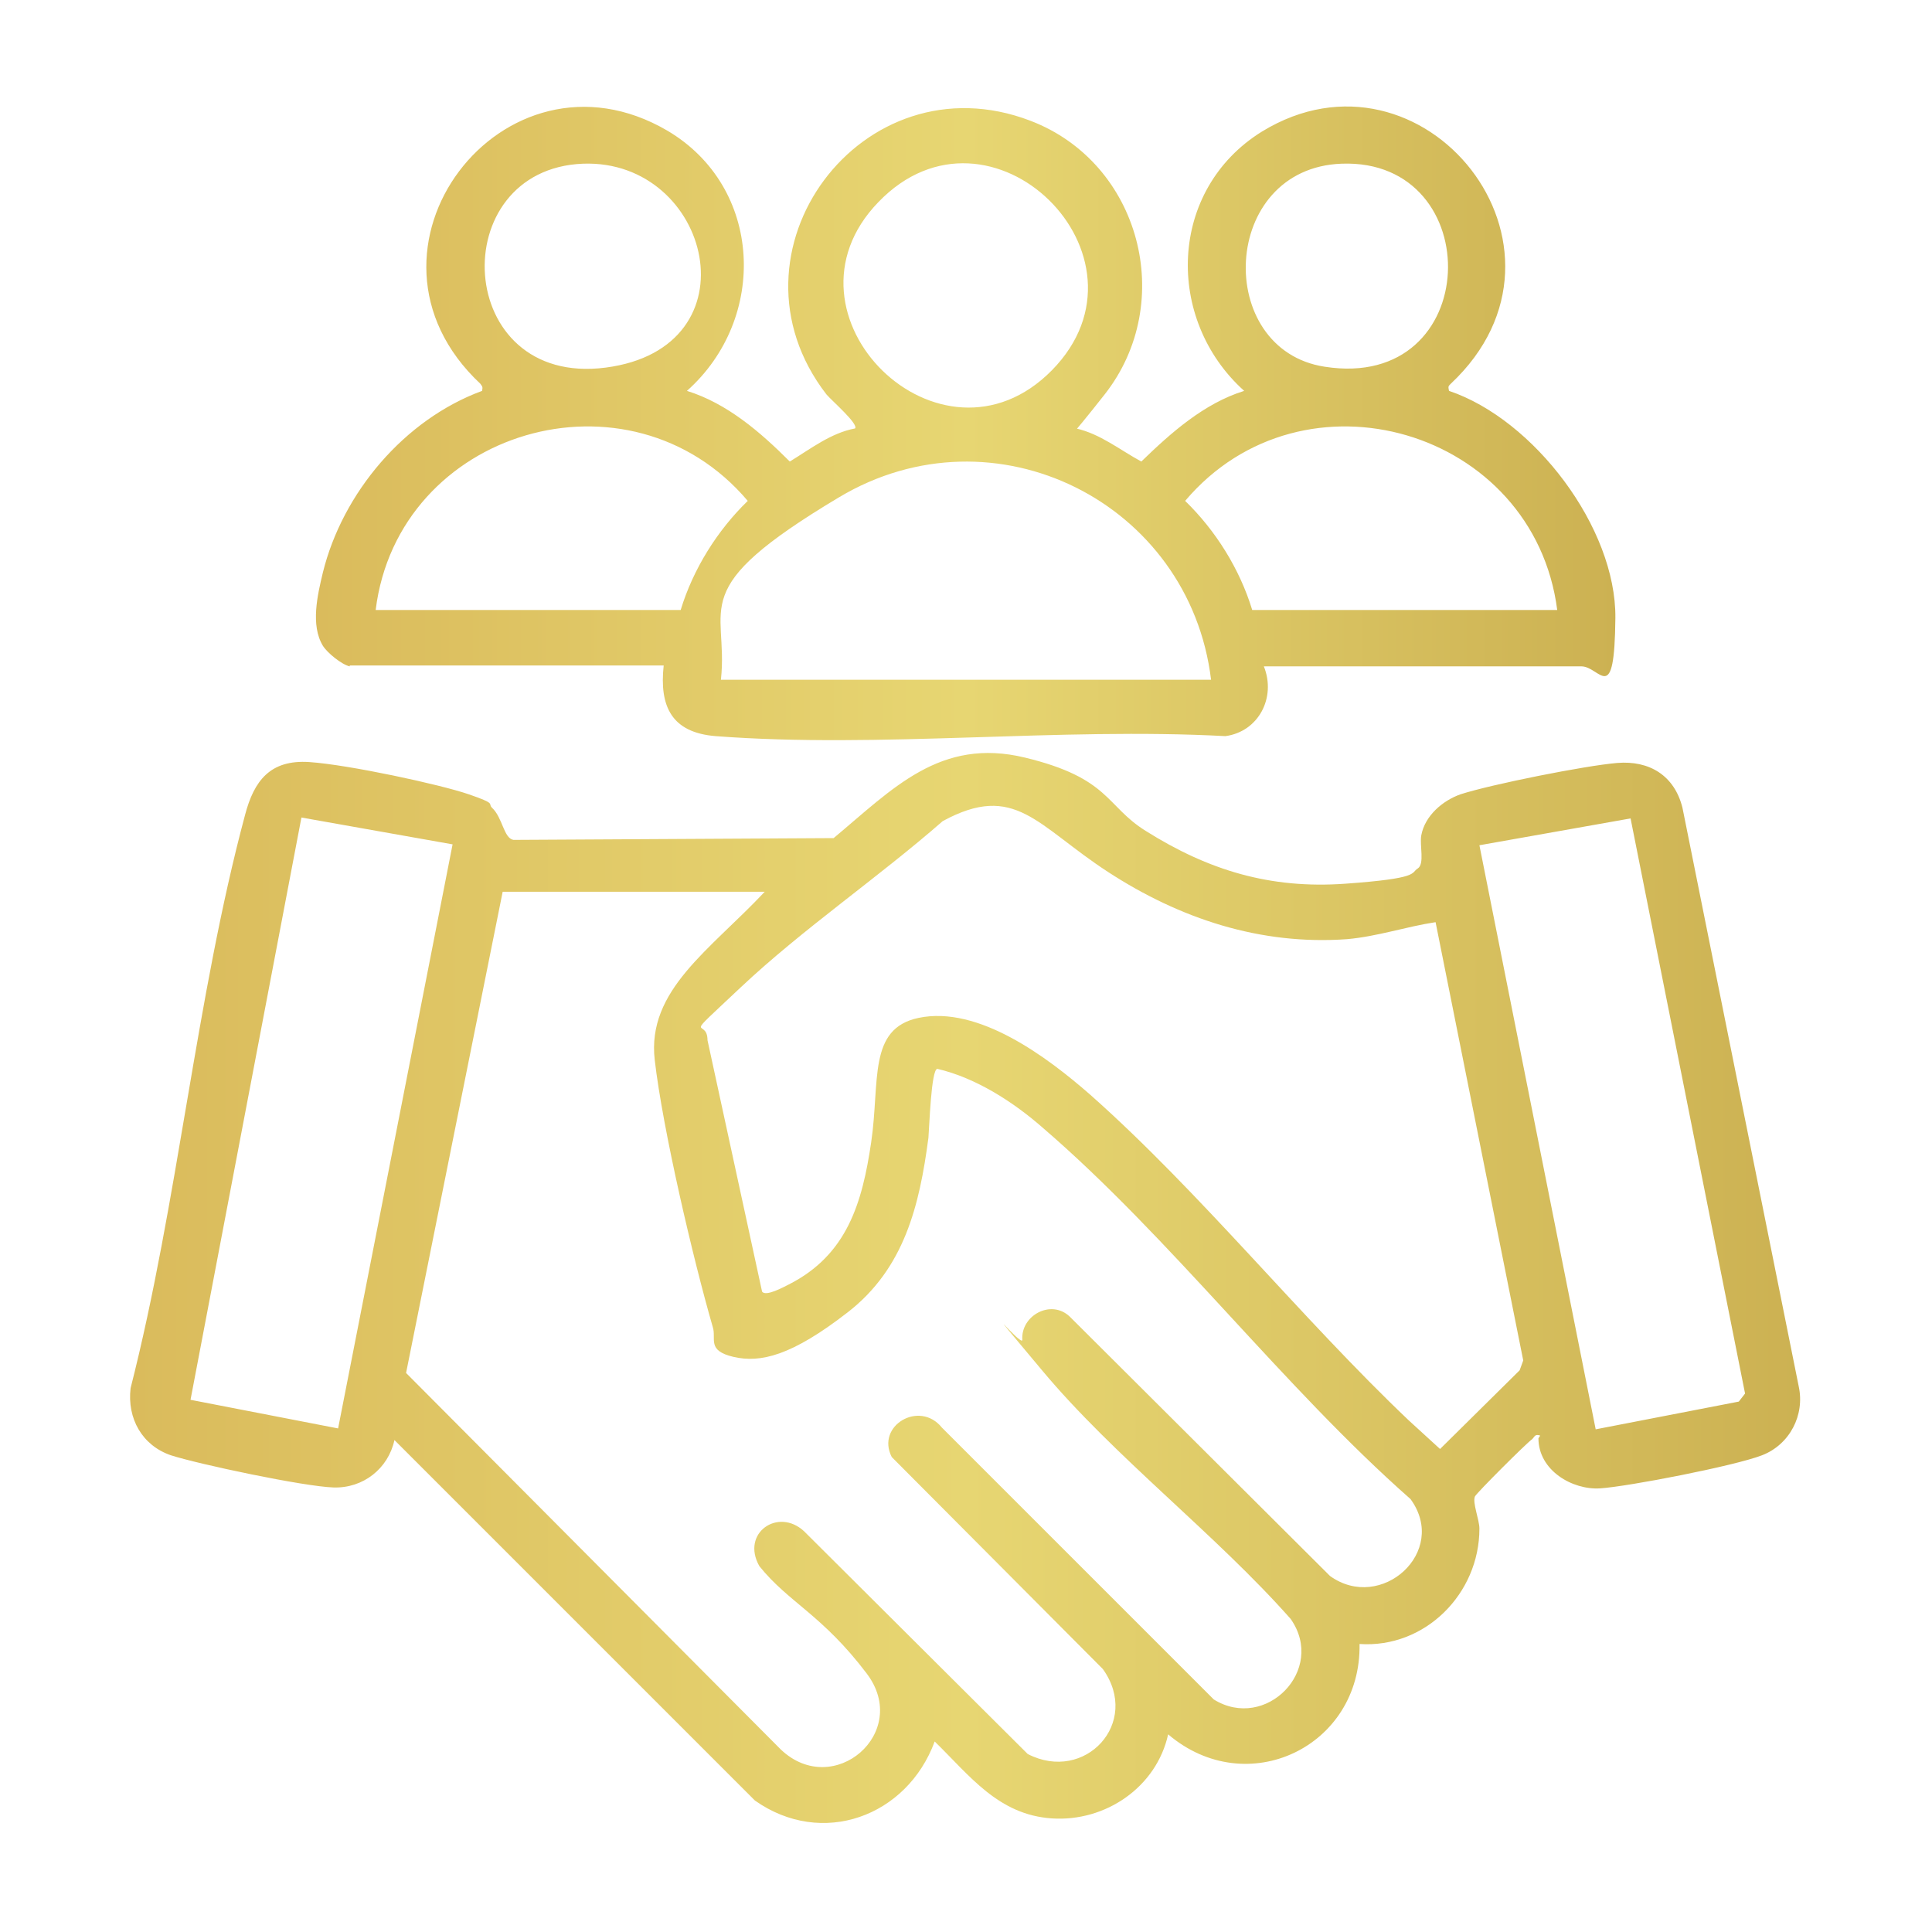
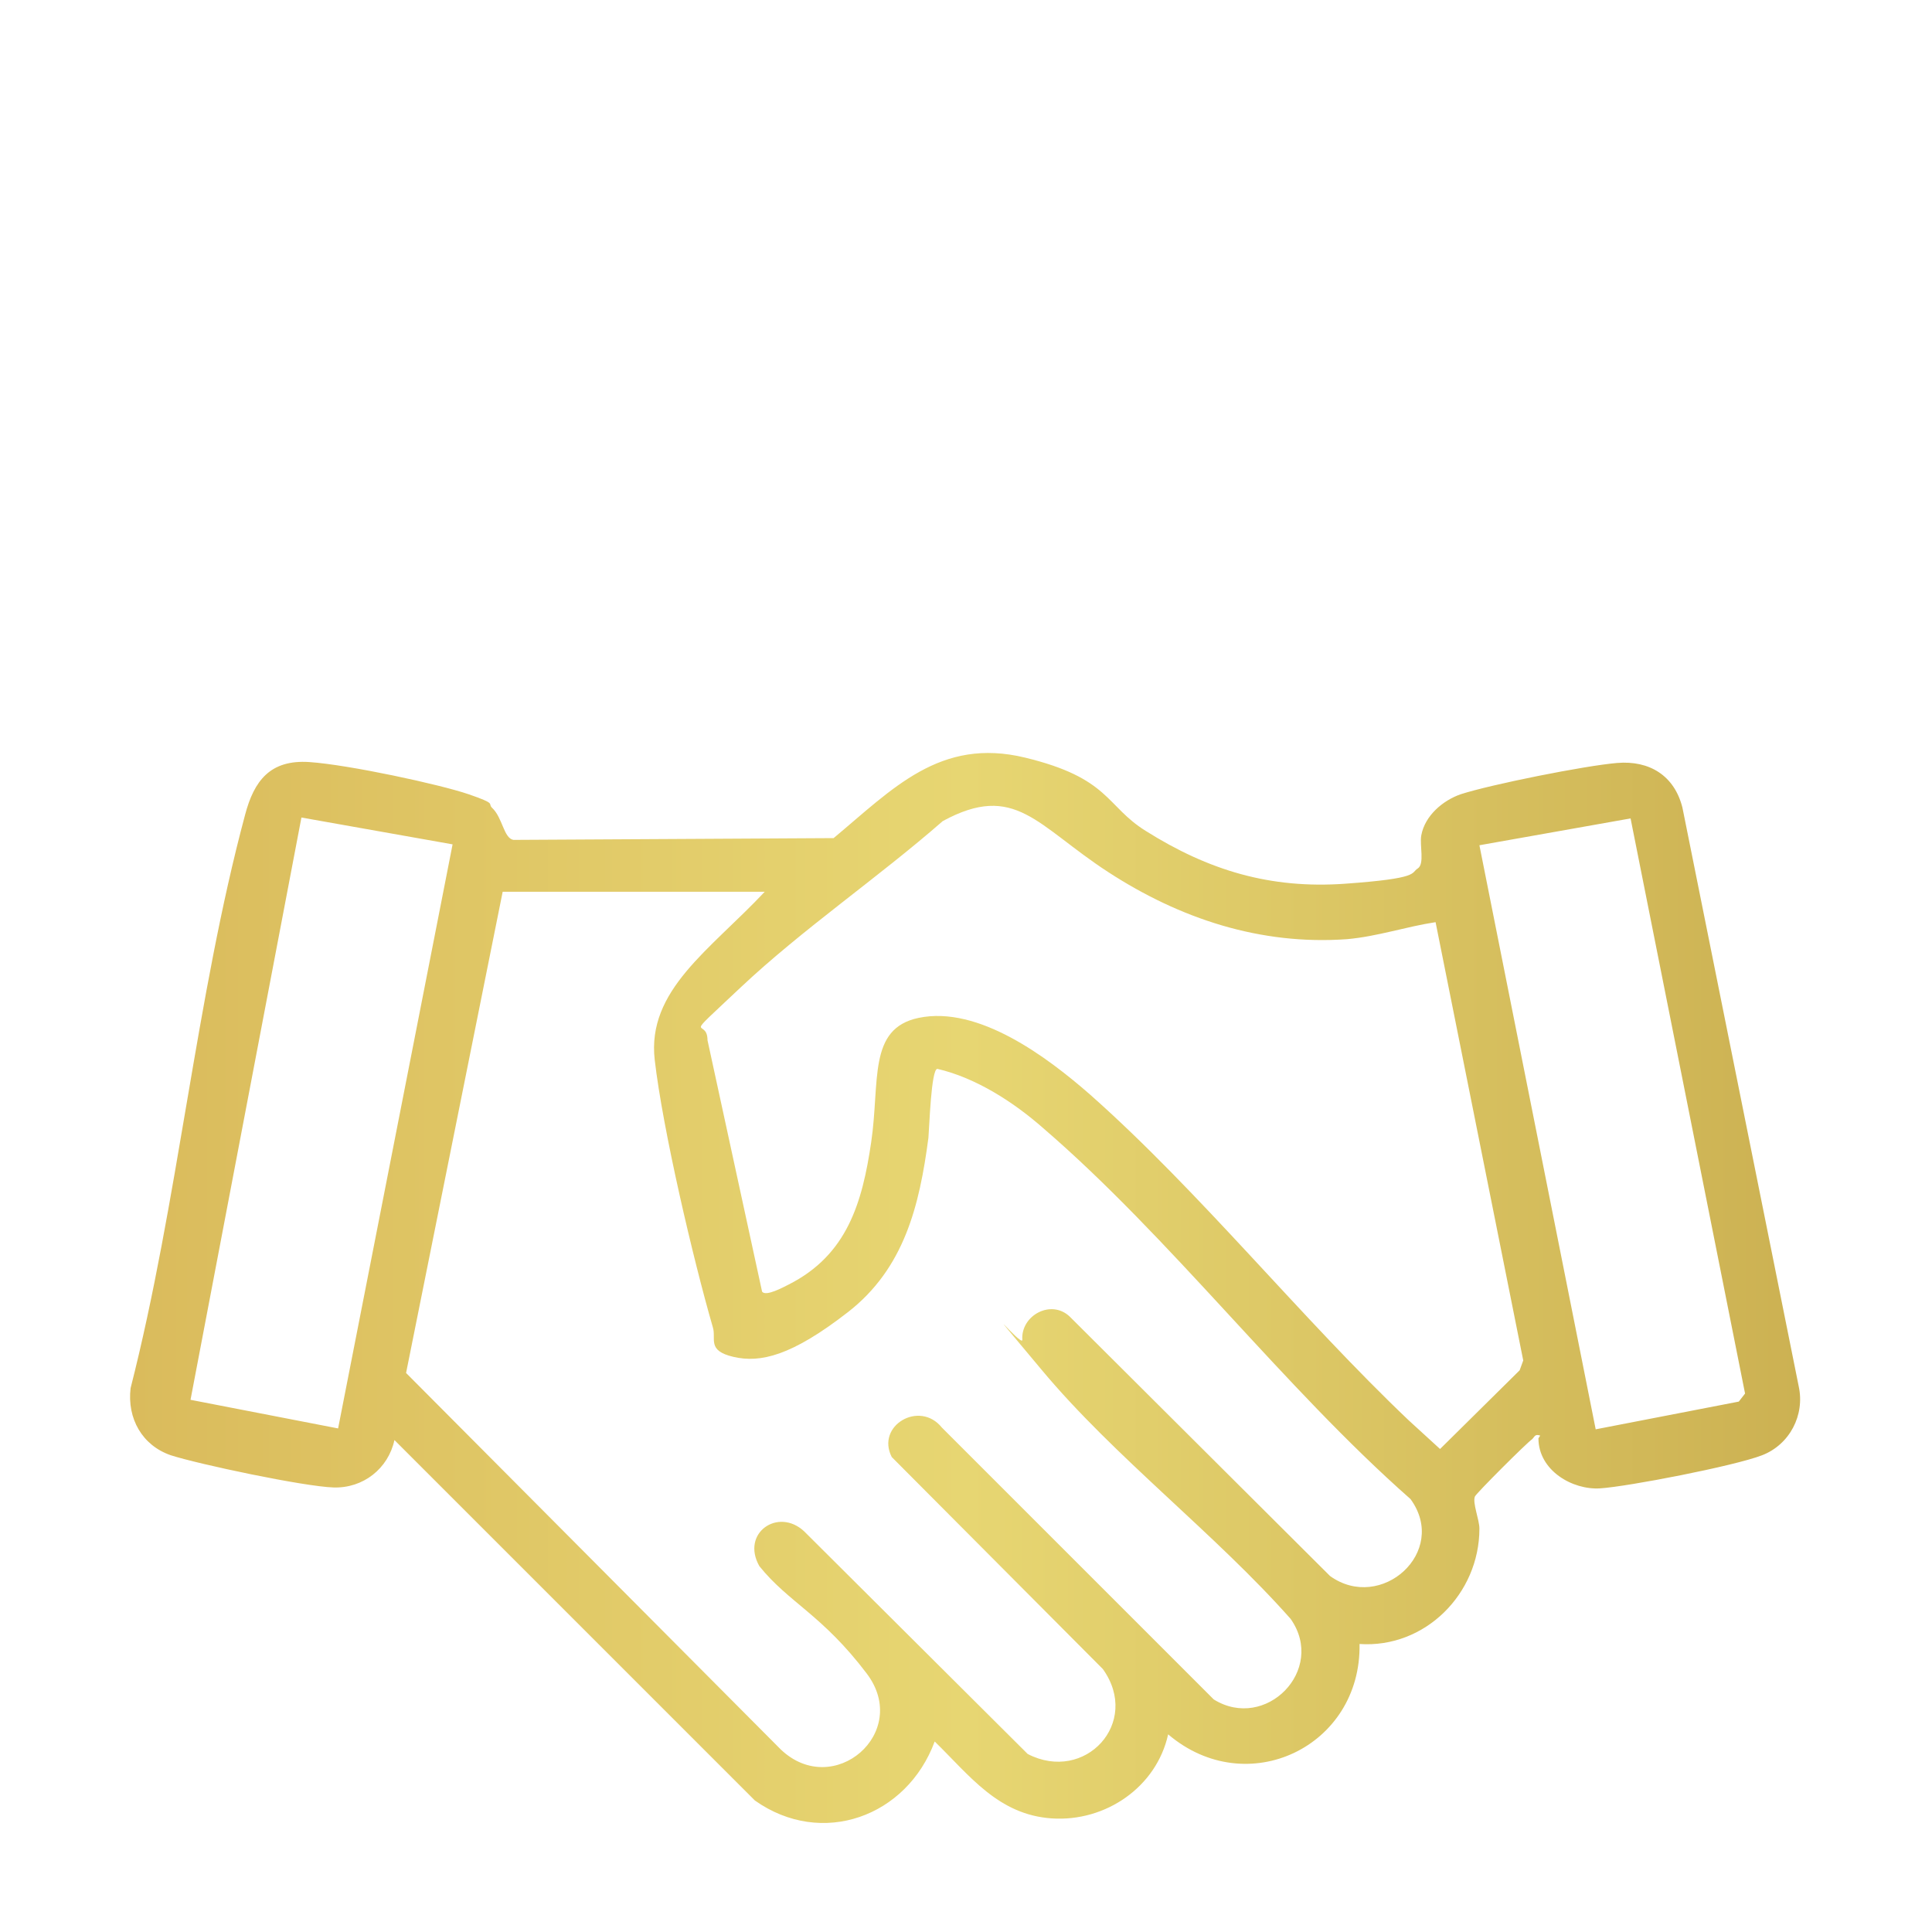
<svg xmlns="http://www.w3.org/2000/svg" xmlns:xlink="http://www.w3.org/1999/xlink" id="Layer_1" version="1.1" viewBox="0 0 216 216">
  <defs>
    <style>
      .st0 {
        fill: url(#linear-gradient1);
      }

      .st1 {
        fill: url(#linear-gradient);
      }
    </style>
    <linearGradient id="linear-gradient" x1="14.5" y1="143.9" x2="201.5" y2="143.9" gradientUnits="userSpaceOnUse">
      <stop offset="0" stop-color="#dabb5c" />
      <stop offset=".5" stop-color="#e7d672" />
      <stop offset="1" stop-color="#ccb152" />
    </linearGradient>
    <linearGradient id="linear-gradient1" x1="35.4" y1="47.4" x2="180.7" y2="47.4" xlink:href="#linear-gradient" />
  </defs>
  <path class="st1" d="M172.2,160.5c-.6-.2-.6.1-.9.4-.6.4-6.2,6-6.4,6.4-.3.7.5,2.6.5,3.6,0,7.3-6.1,13.4-13.4,12.9.2,11.5-12.6,17.6-21.4,10.1-1.3,5.9-7,9.8-13,9.4s-9.2-4.8-13.1-8.6c-3.1,8.4-12.6,11.9-20.1,6.6l-40.3-40.3c-.7,3.2-3.5,5.4-6.8,5.3s-15.1-2.6-18.2-3.6c-3.2-1.1-4.9-4.1-4.5-7.5,5.3-20.8,7.3-43.6,12.8-64.1,1-3.8,2.8-6.2,7.2-5.9s14.6,2.5,17.8,3.6,2.1,1,2.6,1.5c1.2,1.1,1.3,3.4,2.4,3.6l35.8-.2c6.6-5.5,11.9-11.3,21.4-9s9,5.4,13.5,8.2c7,4.4,13.9,6.5,22.3,5.9s7.3-1.2,8.1-1.7.2-2.6.4-3.7c.4-2.2,2.4-3.9,4.4-4.6,3.4-1.1,13.9-3.2,17.5-3.5s6.4,1.4,7.3,5l13,64.7c.7,3.2-1,6.5-4.1,7.7s-15,3.5-18.1,3.7-6.9-2-6.9-5.6ZM160.5,103.1c-3.3.5-6.5,1.6-9.9,1.9-9.7.7-18.7-2.3-26.7-7.5s-10.4-10.1-18.5-5.7c-7.2,6.3-15.7,12.1-22.6,18.6s-3.7,3.2-3.7,5.9l6.1,28.1c.4.6,2.4-.5,3-.8,6.5-3.3,8.2-9.1,9.2-15.9s-.4-12.7,5.3-13.9c6.7-1.4,14.4,4.4,19.2,8.6,12.3,10.9,23.6,25,35.6,36.4l3.5,3.2,8.9-8.8.4-1.1-9.8-49ZM50.6,94.4l-16.9-3-12.4,65.1,16.5,3.2,12.8-65.3ZM182.3,91.5l-16.9,3,13,65.3,16-3.1.7-.9-12.8-64.3ZM85.5,99.7h-29.3l-10.8,53.8,41.9,42.1c5.9,5.6,14.6-1.9,9.6-8.5s-8.7-7.9-12-12c-2.1-3.7,2.1-6.6,5-3.9l25,24.9c6.4,3.3,12.7-3.5,8.4-9.5l-23.6-23.7c-1.8-3.5,3.1-6.4,5.6-3.3l30.4,30.4c5.8,3.6,12.6-3.3,8.6-9-8.4-9.5-19.7-18.1-27.8-27.8s-2.2-2.5-2.2-3.4c-.2-2.7,3.2-4.6,5.3-2.6l29.1,29c5.7,4.1,13.3-2.7,9-8.6-14.3-12.6-26.8-29.2-41.1-41.5-3.3-2.9-7.5-5.6-11.8-6.6-.7,0-.9,6.6-1,7.7-1,7.6-2.7,14.6-9,19.5s-9.8,5.7-12.8,5-1.9-2-2.3-3.3c-2.2-7.6-5.6-22.1-6.5-29.9s6.2-12.3,12.3-18.8Z" />
-   <path class="st0" d="M39.1,74.5c-.9-.2-2.5-1.5-3-2.3-1.4-2.3-.6-5.7,0-8.2,2.2-8.9,9.1-17.1,17.8-20.3.1-.5,0-.5-.2-.8-15.9-14.9,2.6-39,20.9-28.3,10.7,6.3,11.3,21,2.2,29.1,4.5,1.4,8.2,4.6,11.5,7.9,2.3-1.4,4.6-3.2,7.3-3.7.4-.5-2.6-3.1-3.2-3.8-12.3-15.9,4-37.8,22.8-30.6,12.3,4.7,16.4,20.3,8.3,30.6s-3.6,3.2-3.2,3.8c2.7.6,4.9,2.4,7.3,3.7,3.3-3.2,7-6.5,11.5-7.9-8.9-8-8.5-22.5,2-29,18-11,37.3,13,21.1,28.2-.3.3-.3.3-.2.8,9.5,3.2,18.7,15.3,18.6,25.4s-1.7,5.4-3.8,5.4h-35.5c1.4,3.5-.6,7.3-4.3,7.8-18.6-1-38.6,1.4-57,0-4.9-.4-6.3-3.3-5.8-7.9h-35.1ZM65.2,18.3c-15.6.6-14.5,25,2.5,22.8s11.8-23.3-2.5-22.8ZM117.6,41.4c12.5-12.7-6.9-31.8-19.4-18.8-12.2,12.6,7,31.4,19.4,18.8ZM150,18.3c-13.6.5-14.3,20.8-1.9,22.7,17.8,2.8,18.3-23.3,1.9-22.7ZM76.1,68.2c1.4-4.6,4.1-8.9,7.5-12.2-13.2-15.6-39.1-8-41.6,12.2h34.1ZM174.1,68.2c-2.6-20.2-28.4-27.8-41.6-12.2,3.4,3.3,6.1,7.6,7.5,12.2h34.1ZM135.4,76c-2.4-19.8-24.2-30.8-41.6-20.4s-12.3,12-13.2,20.4h54.8Z" />
</svg>